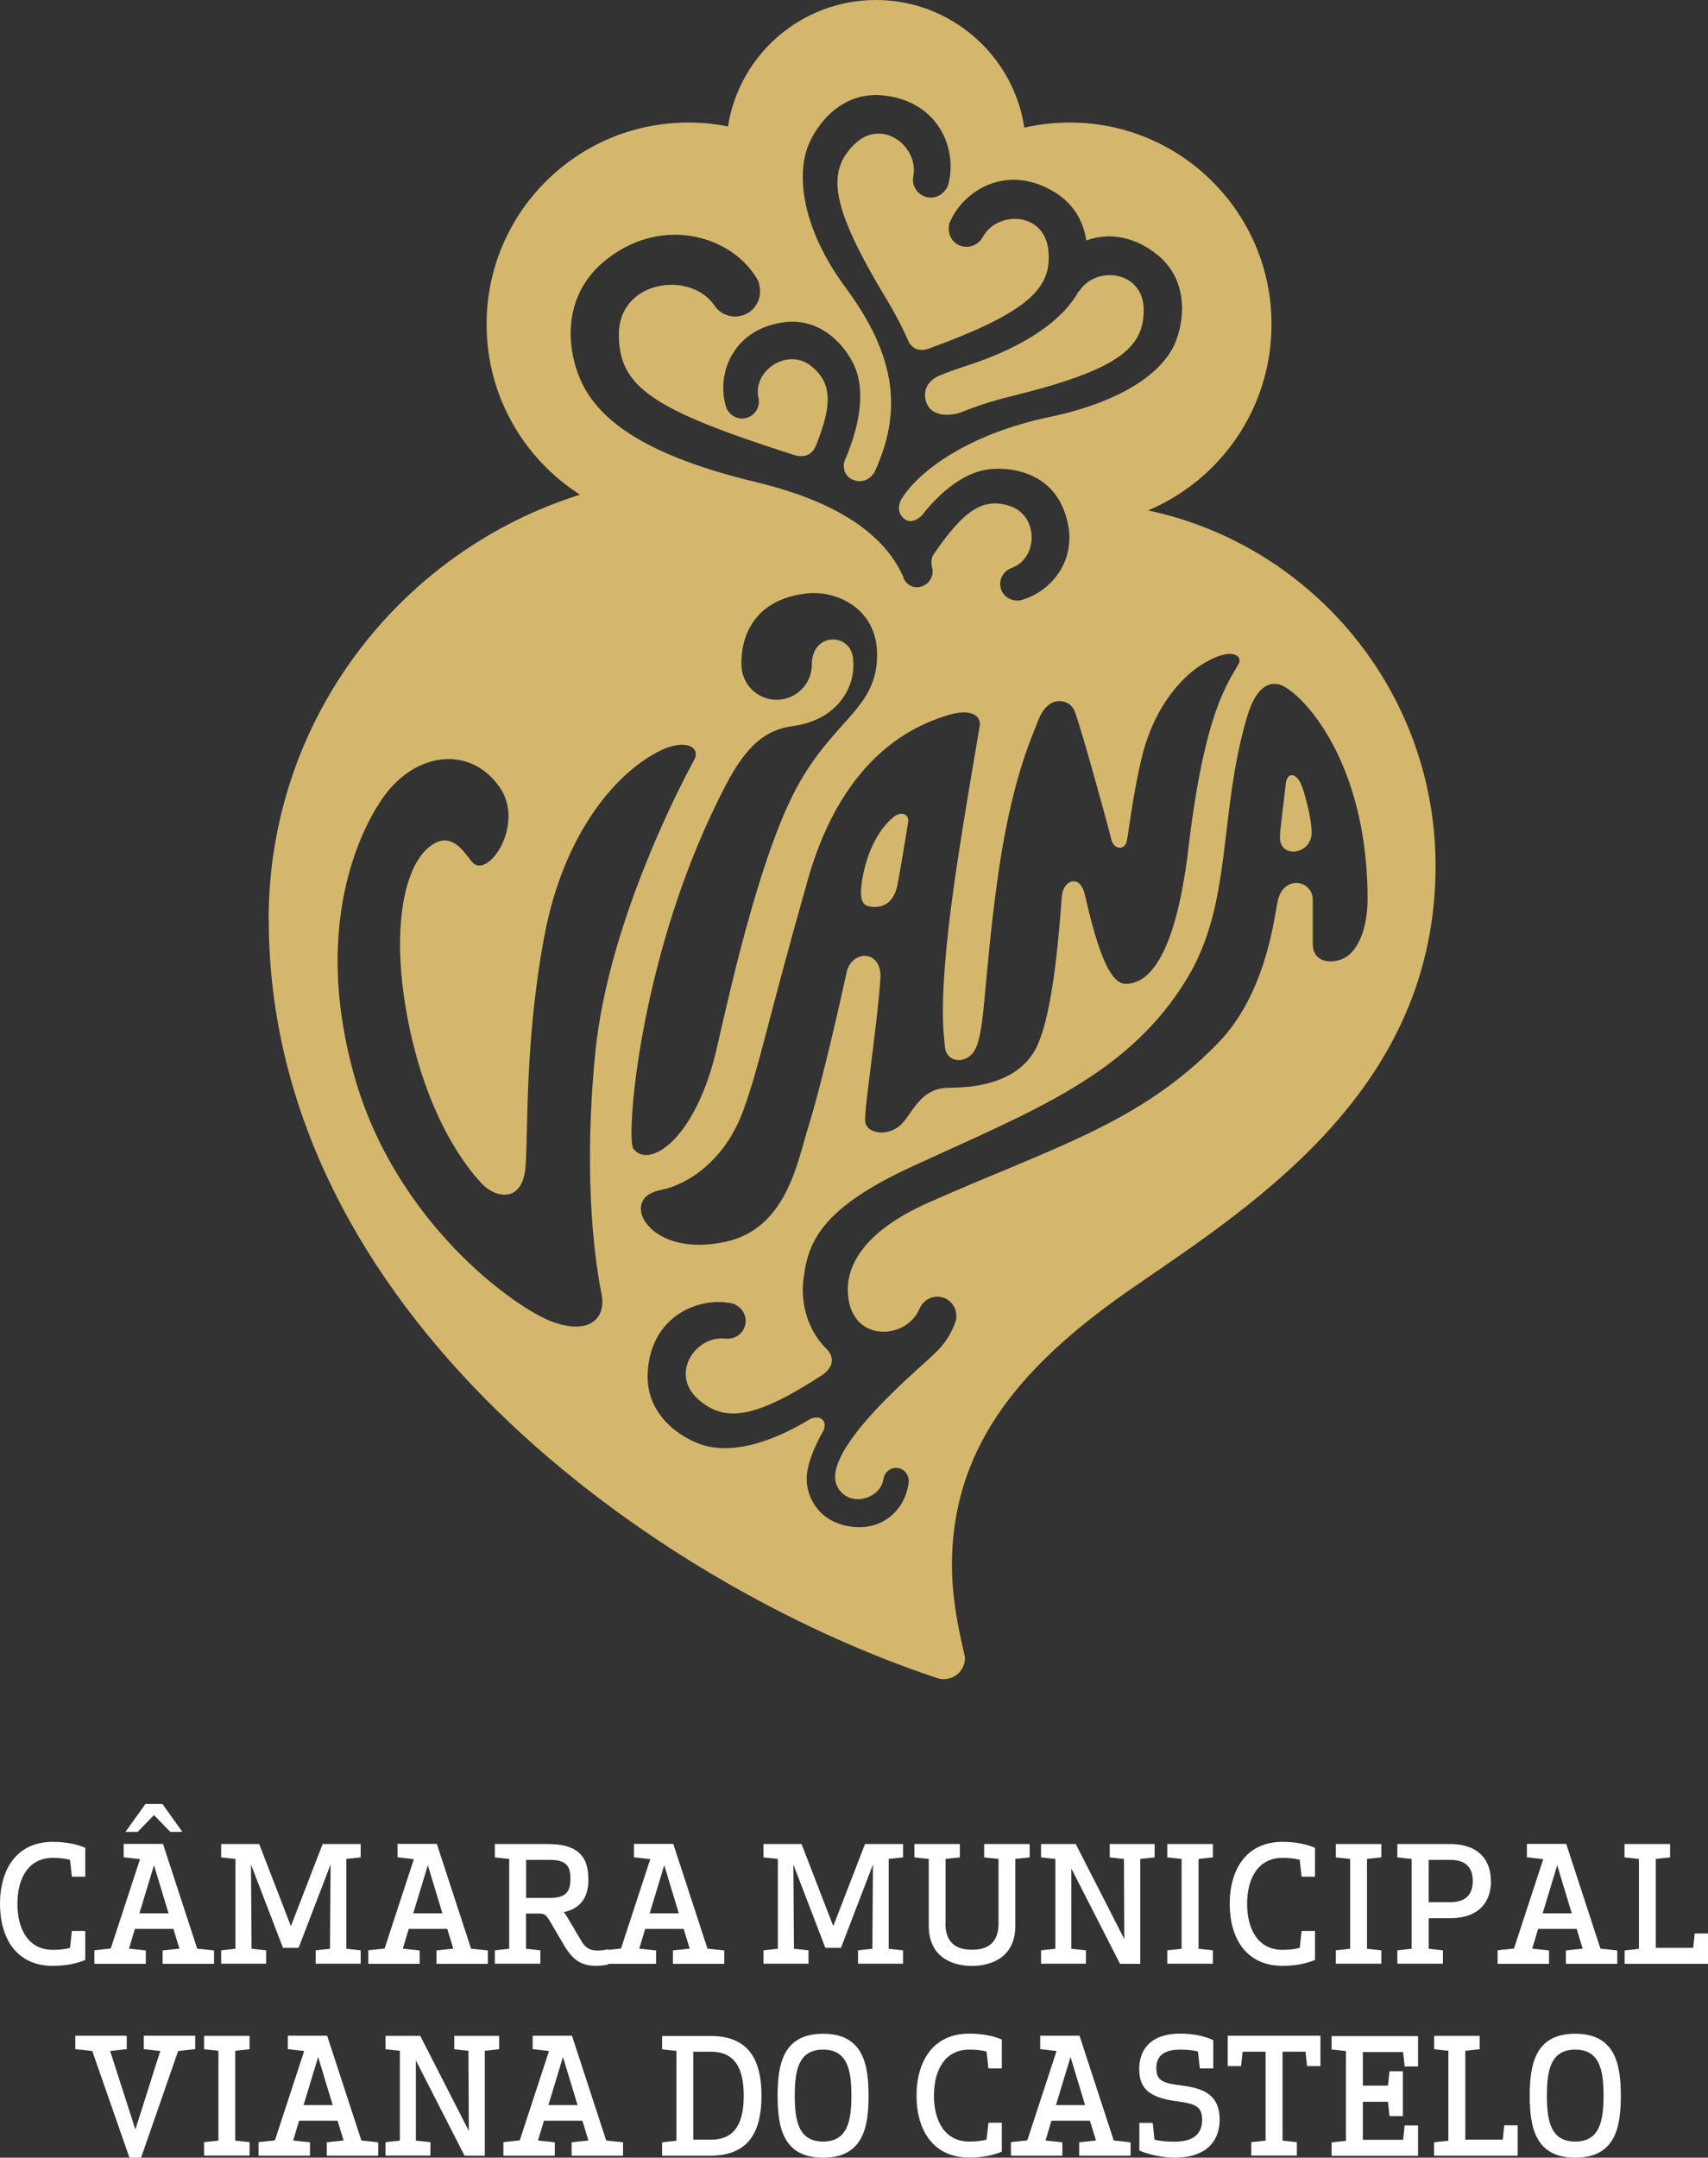
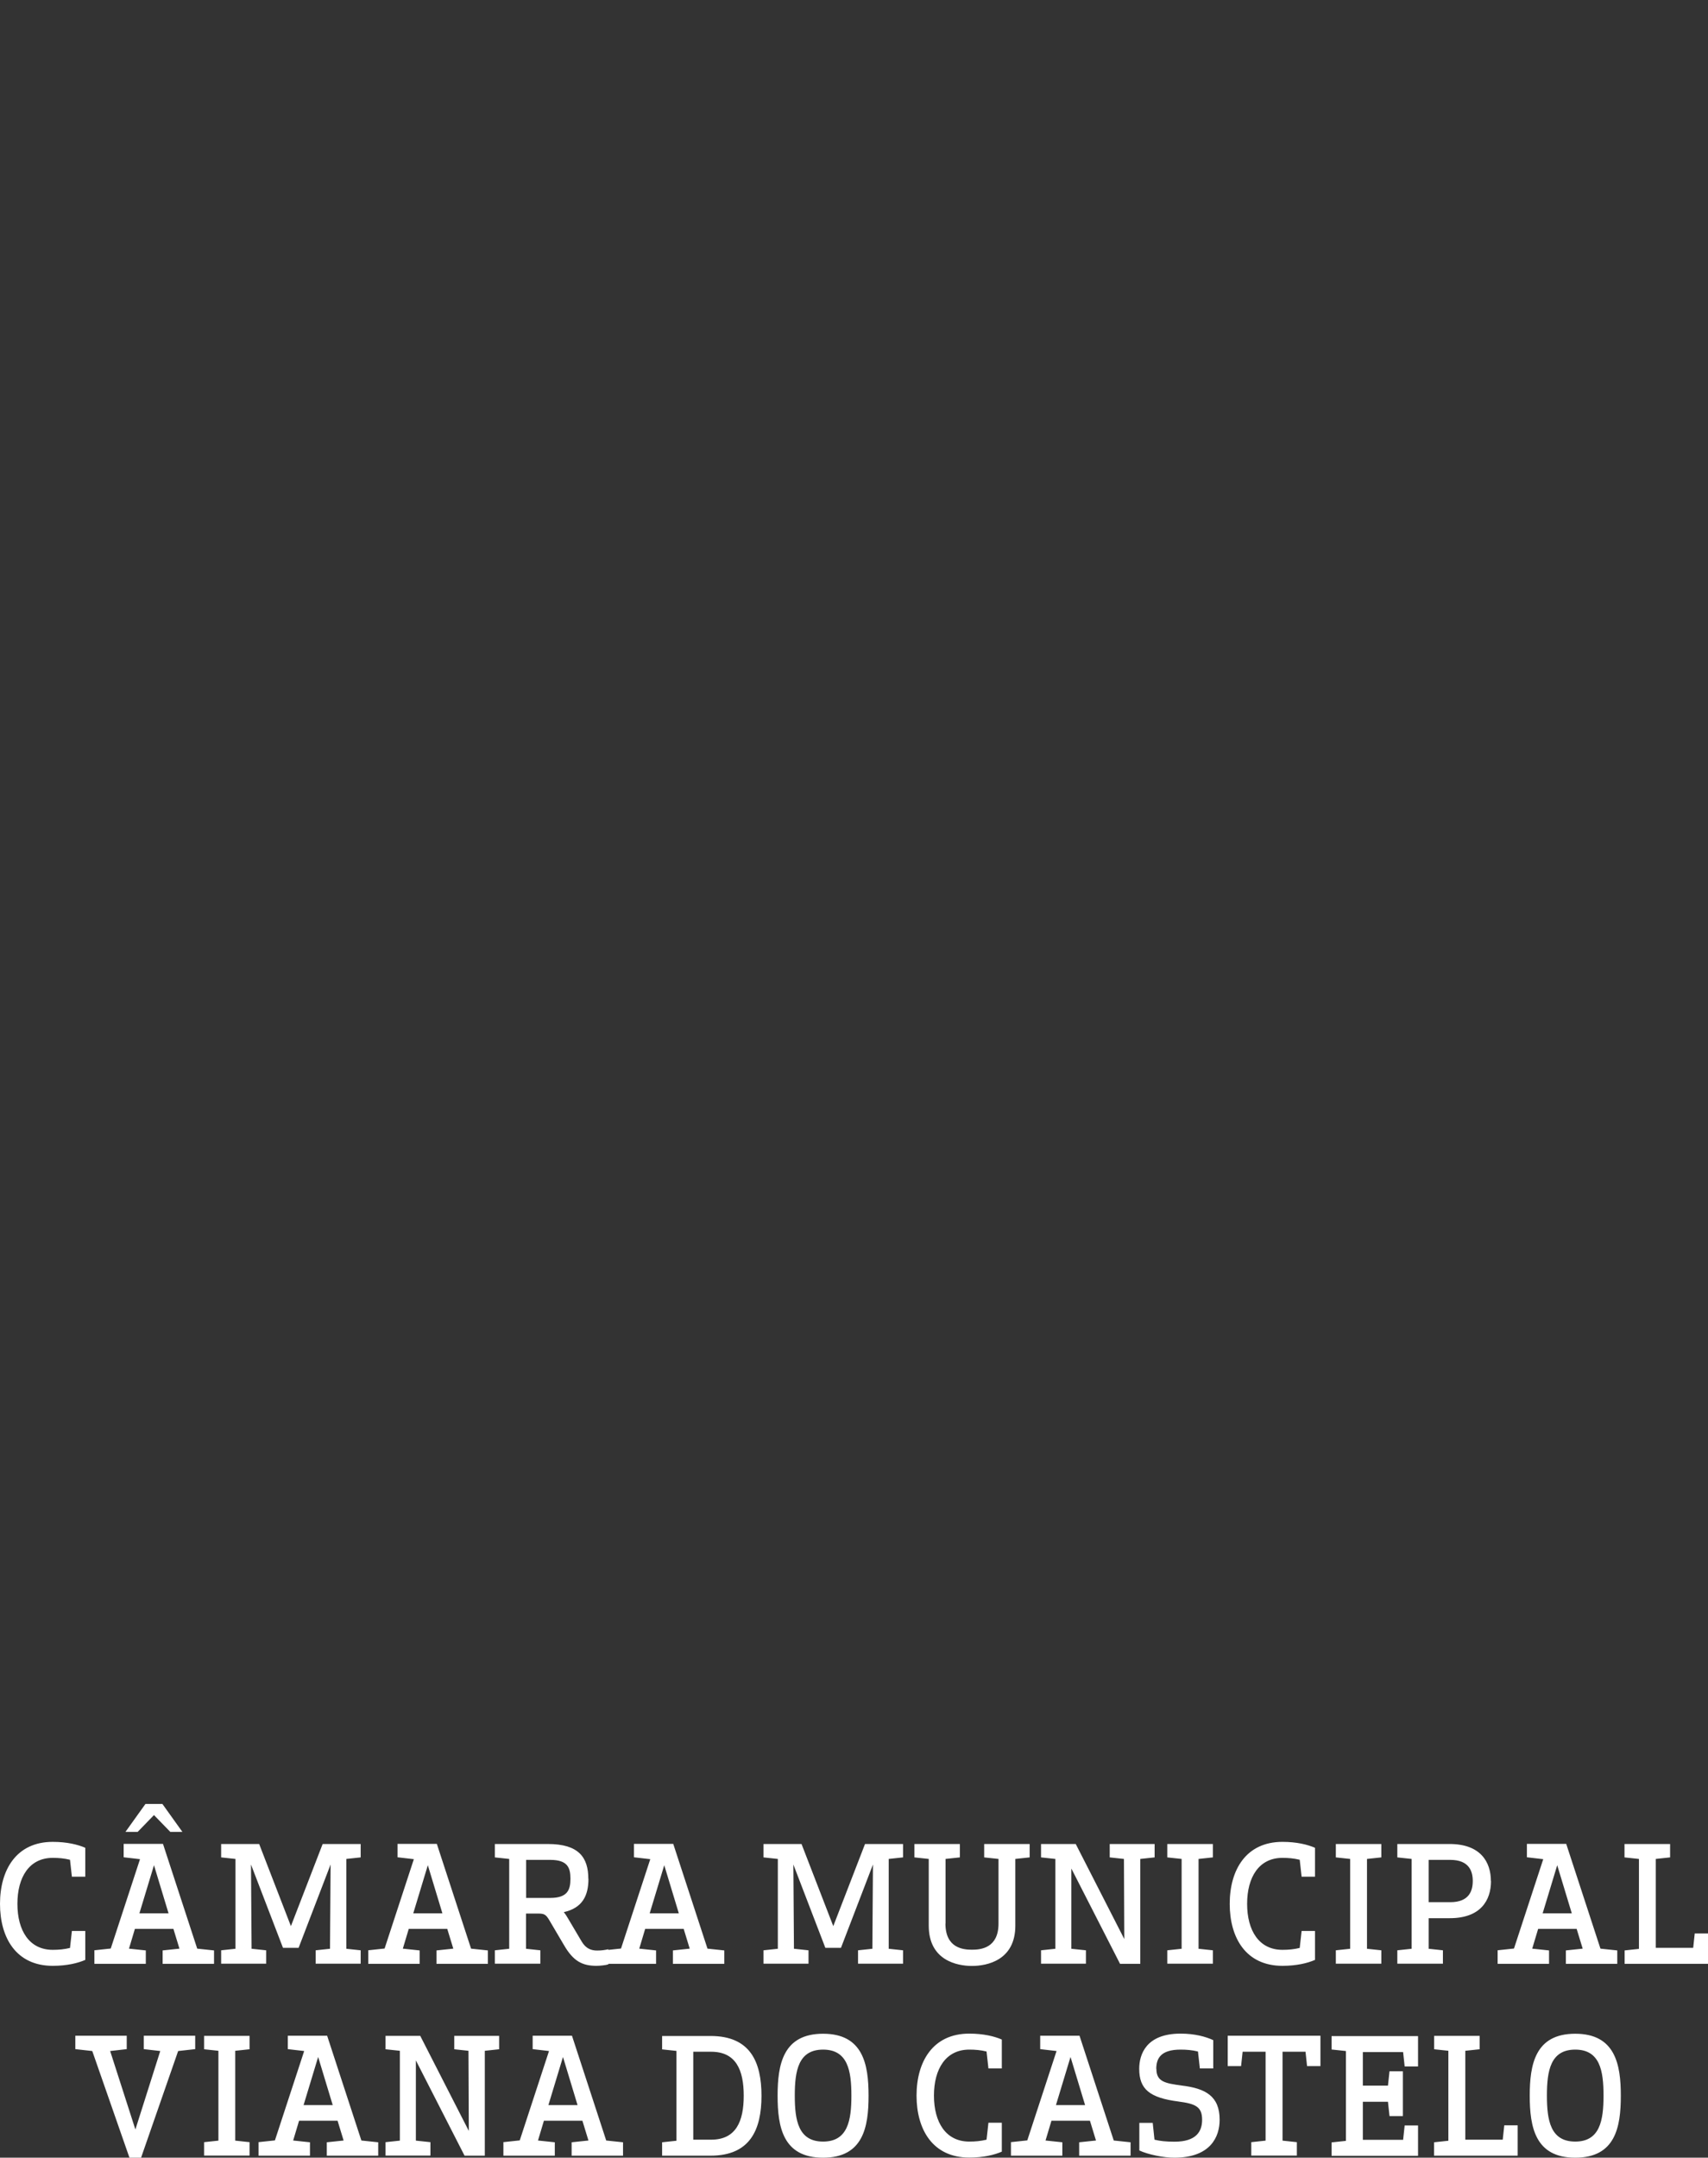
<svg xmlns="http://www.w3.org/2000/svg" id="Camada_2" data-name="Camada 2" viewBox="0 0 144.2 182.07">
  <rect x="0" y="0" width="144.2" height="182.07" fill="#333333" stroke="none" />
  <defs>
    <style>
      .cls-1 {
        fill: #fff;
      }

      .cls-2 {
        fill: #d4b76c;
        fill-rule: evenodd;
      }
    </style>
  </defs>
  <g id="Layer_1" data-name="Layer 1">
-     <path class="cls-2" d="M22.68,77.58c0-16.82,11.05-31.05,26.29-35.84-4.74-3.02-7.89-8.33-7.89-14.37,0-9.41,7.62-17.03,17.03-17.03,1.15,0,2.27.11,3.35.33.95-6.05,6.19-10.67,12.5-10.67s11.61,4.68,12.52,10.77c1.23-.28,2.52-.43,3.84-.43,9.41,0,17.03,7.62,17.03,17.03,0,7.06-4.3,13.12-10.42,15.7,13.86,2.94,24.27,15.26,24.27,30,0,18.78-15.22,28.47-25.4,35.48-8.99,6.19-15.44,13.02-15.43,23.56,0,3.76,1.1,7.47,1.1,7.79,0,.99-.8,1.79-1.79,1.79-.25,0-.49-.05-.7-.14-23.77-7.92-56.29-30.92-56.29-63.97ZM39.81,72.69c-.76-.98-1.79-2.63-3.56-1.23-2.23,1.76-3.32,7.38-1.7,15.16,1.66,7.94,4.89,11.94,6.11,13.24,1.22,1.3,3.48,1.65,3.71-1.43.23-3.08-.07-10.61,1.59-19.45,1.66-8.84,6.22-13.96,9.91-15.7,1.99-.93,3.33-.25,2.72.87-.61,1.12-7.2,13.3-8.33,24.65-1.12,11.36.15,18.52.53,20.42.38,1.91-.89,3.46-4.08,2.34-3.18-1.12-13.33-8.39-16.8-20.78-3.77-13.44,1.08-21.59,2.45-23.51,2.75-3.86,7.35-4.38,9.82-.85,2.22,3.16-1.06,7.96-2.37,6.26ZM66.87,61.28c4.14-.55,5.35-3.63,5.16-5.5,0-2.4-3.49-2.55-3.49.3,0,1.64-1.33,2.97-2.97,2.97s-2.97-1.33-2.97-2.97c0-.19-.37-5.38,5.57-6.01,2.42-.25,5.88,1.23,5.88,5.17,0,4.48-3.46,5.36-6.55,10.79-3.1,5.43-5.61,16.36-6.96,22.32-1.79,7.88-5.79,10.34-7.07,8.57-.65-.9.53-16.88,7.88-30.81,1.68-3.18,3.29-4.53,5.52-4.83ZM79.73,60.44c2.17-.75,3.13-.09,2.98.83-1.07,6.33-1.64,9.68-2.2,13.67-1.38,9.89-.78,12.55-.74,13.33.09,1.46,1.87,1.6,2.57.26.83-1.59.71-5.8,1.85-14.15,1.15-8.42,2.86-12.02,3.49-13.65.86-2.21,2.66-1.73,3.04-.74.52,1.31,2.78,9.51,3.11,10.86.22.88,1.12.88,1.29.17.14-.57.46-3.53,1.19-6.76,1.16-5.13,3.99-7.45,5.07-8.13,2.68-1.7,3.52-.73,3.21-.15-.85,1.59-2.87,3.89-4.25,15.55-1.18,9.98-3.72,11.49-5.31,11.49-1.48,0-2.53-3.57-3.45-7.56-.37-1.61-1.66-1.28-1.9-.06-.12.59-.49,9.17-2.06,12.73-1.57,3.56-5.98,3.64-7.57,3.66-2.47.04-3.02,2.3-4.1,3.21-1.08.91-2.82.67-2.91-.4-.08-1.07,1.05-8.3,1.29-12.02.16-2.47-2.45-2.47-2.86-.5-.22,1.03-2.01,9.14-3.22,12.98-.93,2.98-1.84,8.7-7.12,9.75-4.3.86-6.43-.95-6.9-2.19-.23-.61-.33-1.84,1.58-2.21,2.18-.43,5.41-2.43,6.96-6.76,1.45-4.05,1.62-5.93,5.41-19.35,3.07-10.87,9.37-13.11,11.54-13.86ZM75.42,68.96c-.59.48-2.05,1.97-2.61,5.17-.37,2.15.19,2.3.76,2.38,1.11.14,1.92-.47,2.19-1.81.27-1.34.84-4.88.91-5.32.11-.67-.56-.98-1.26-.42ZM91.04,24.62c-1.25,2.28-4.32,4.6-9.48,6.26-.79.25-1.53.52-2.24.81-.79.34-1.34.98-1.2,1.91.25,1.71,2.25,1.5,3.05,1.18,1.21-.49,2.57-.94,4.12-1.32,9.03-2.22,11.3-4.04,11.27-7.36-.04-3.25-3.98-3.71-5.4-1.59l-.1.1ZM76.28,48.73c-1.29-2.99-4.59-6.16-12.42-8.04-9.24-2.22-13.3-5.15-14.84-8.61-1.07-2.39-1.8-7.1,2.25-10.24,4.85-3.76,10.79-1.82,12.77,1.92.07.27.13.55.13.84,0,1.16-.94,2.11-2.11,2.11-.73,0-1.38-.37-1.75-.94-2.02-2.94-8.01-2.15-8.06,2.39-.05,4.54,2.95,6.44,14.72,10.21,1.26.43,1.75-.37,1.91-.75,1.44-3.54,1.32-5.31-.34-6.69-2.02-1.68-5.03.35-4.5,2.66.09.45-.02.93-.36,1.28-.53.56-1.41.6-1.98.07-.14-.13-.25-.29-.35-.44-.92-2.65.3-6.62,4.72-7.29,3.36-.51,5.43,2.17,6.11,3.77.75,1.78.61,4.47-.85,7.86-.2.42-.13,1.32.69,1.65,1.03.41,1.68-.38,1.84-.7,1.91-4.23,2.42-8.94-2.44-15.48-3.7-4.98-4.18-9.44-3.21-11.96.67-1.75,2.8-4.72,6.44-4.29,4.79.56,6.25,4.79,5.36,7.68-.1.17-.21.34-.36.49-.59.59-1.54.59-2.13,0-.37-.37-.51-.88-.41-1.36.47-2.51-2.65-4.97-4.97-2.7-2.37,2.32-2.05,5.22,2.76,13.17.7,1.16,1.27,2.25,1.72,3.29.53,1.32,1.71.81,1.84.77,8.41-3.07,10.42-5.11,10.04-8.35-.38-3.22-4.35-3.27-5.54-1.02-.25.42-.68.74-1.2.79-.83.09-1.57-.51-1.65-1.34-.02-.21,0-.41.03-.61,1.13-2.81,4.93-5.17,9-2.59,1.64,1.04,2.35,2.55,2.57,4.01,1.74-.63,3.88-.47,5.94,1.16,2.87,2.27,2.28,5.88,1.52,7.59-1.1,2.47-4.54,4.89-10.61,6.16-6.7,1.4-10.98,4.5-12.46,6.93-.19.32-.45,1.15.3,1.69.65.47,1.4-.29,1.44-.34,1.86-2.36,3.77-3.58,5.45-3.85,1.71-.27,5.09.06,6.43,3.18,1.77,4.11-.95,7.24-3.68,7.87-.19,0-.37,0-.56-.06-.75-.2-1.19-.97-.99-1.71.13-.47.48-.82.9-.98,2.24-.77,2.36-4.4-.13-5.23-2.23-.74-3.89.32-6.47,4.13-.23.38-.15.9-.08,1.11.28,1.45-1.71,2.36-2.46.8ZM108.06,70.64c0,1.73,2.29,1.52,2.64,0,.2-.87-.49-3.63-.86-4.48-.36-.85-1.17-1.17-1.3.06-.19,1.79-.48,3.87-.48,4.42ZM69.53,115.94s1.41-.94.24-2.12c-1.87-1.89-2.13-4.3-1.94-5.84.37-3.11,1.39-5.97,9.22-9.57,10.3-4.74,18.25-7.71,23.19-15.88,3.86-6.39,2.6-13.77,5.05-22.06.88-2.96,2.26-3.05,3.18-2.51,2.29,1.35,6.99,7.19,6.99,17.88,0,2.26-.65,4.02-1.65,4.8-.9.71-2.98.84-2.98-1.02v-3.7c0-1.61-2.33-2.11-2.91-.08-.32,1.13-.84,7.82-5.11,12.2-6.63,6.8-13.85,8.75-24.43,13.44-5.53,2.45-7.33,5.58-6.68,8.47.75,3.35,4.93,2.96,5.94.46.21-.47.63-.85,1.17-.96.86-.18,1.7.37,1.89,1.23.05.21.05.43.03.64-.31,1.08-.98,2.15-1.91,2.97-.67.75-9.7,8.06-8.13,11.15.92,1.81,3.65,1.11,3.9-.66.06-.34.27-.65.6-.81.52-.25,1.16-.04,1.41.49.06.13.1.27.12.41-.07,2.12-2,4.59-5.31,3.87-2.51-.55-3.45-2.71-3.29-4.31.1-.96.56-2.25,1.39-3.69.09-.19.23-.6-.04-.91-.36-.42-1.05-.1-1.05-.1-3.78,2.3-6.9,2.87-9.03,2.22-1.78-.54-4.88-2.45-4.71-6.09.22-4.79,4.32-6.53,7.25-5.85.18.09.35.19.51.32.62.54.69,1.49.15,2.11-.34.39-.84.56-1.33.52-2.52-.31-4.74,2.95-2.33,5.1,2.2,1.95,4.71,1.75,10.59-2.1Z" />
    <path class="cls-1" d="M4.45,155.42c1.21,0,2.13.23,2.75.5v2.44h-1.13l-.16-1.43c-.5-.12-.94-.16-1.46-.16-1.98,0-2.98,1.63-2.98,3.88s1,3.88,2.98,3.88c.51,0,.96-.04,1.46-.16l.16-1.43h1.13v2.44c-.62.27-1.54.5-2.75.5-3.08,0-4.45-2.36-4.45-5.23s1.38-5.23,4.45-5.23ZM7.95,164.57l1.4-.15,2.47-7.54-1.38-.16v-1.13h3.32l2.89,8.84,1.42.15v1.13h-4.34v-1.13l1.42-.15-.51-1.67h-3.25l-.5,1.67,1.42.15v1.13h-4.34v-1.13ZM14.38,154.58l-1.38-1.42-1.38,1.42h-1.03l1.69-2.36h1.43l1.69,2.36h-1.03ZM11.78,161.45h2.45l-1.23-4.06-1.23,4.06ZM21.26,164.44l1.21.13v1.13h-3.8v-1.13l1.21-.13v-7.58l-1.21-.13v-1.13h3.21l2.68,6.93,2.68-6.93h3.21v1.13l-1.21.13v7.58l1.21.13v1.13h-3.8v-1.13l1.21-.13.05-7.11-2.7,7.03h-1.32l-2.7-7.03.05,7.11ZM31.07,164.57l1.4-.15,2.47-7.54-1.38-.16v-1.13h3.32l2.89,8.84,1.42.15v1.13h-4.34v-1.13l1.42-.15-.51-1.67h-3.25l-.5,1.67,1.42.15v1.13h-4.34v-1.13ZM34.9,161.45h2.45l-1.23-4.06-1.23,4.06ZM49.68,158.53c0,1.46-.53,2.47-2.08,2.82.11.13.22.3.32.47l1.19,2.01c.36.61.82.76,1.31.76.39,0,.67-.05.94-.11v1.28c-.24.07-.73.12-1,.12-1.21,0-1.96-.4-2.74-1.74l-1.25-2.12c-.27-.46-.43-.54-.85-.55h-1.11v2.97l1.21.13v1.13h-3.84v-1.13l1.21-.13v-7.58l-1.21-.13v-1.13h4.48c2.6,0,3.41,1.13,3.41,2.94ZM44.42,160.15h2.04c1.48,0,1.7-.71,1.7-1.62s-.22-1.59-1.7-1.59h-2.04v3.21ZM51.03,164.57l1.4-.15,2.47-7.54-1.38-.16v-1.13h3.32l2.89,8.84,1.42.15v1.13h-4.34v-1.13l1.42-.15-.51-1.67h-3.25l-.5,1.67,1.42.15v1.13h-4.34v-1.13ZM54.86,161.45h2.45l-1.23-4.06-1.23,4.06ZM67.05,164.44l1.21.13v1.13h-3.8v-1.13l1.21-.13v-7.58l-1.21-.13v-1.13h3.21l2.68,6.93,2.68-6.93h3.21v1.13l-1.21.13v7.58l1.21.13v1.13h-3.8v-1.13l1.21-.13.05-7.11-2.7,7.03h-1.32l-2.7-7.03.05,7.11ZM79.82,162.31c0,2.06,1.47,2.21,2.24,2.21s2.24-.15,2.24-2.21v-5.45l-1.21-.13v-1.13h3.84v1.13l-1.21.13v5.63c0,2.94-2.41,3.4-3.66,3.4s-3.65-.46-3.65-3.4v-5.63l-1.21-.13v-1.13h3.84v1.13l-1.21.13v5.45ZM94.92,163.63l-.03-6.77-1.2-.13v-1.13h3.79v1.13l-1.21.13v8.85h-1.71l-4.11-8.04v6.77s1.23.13,1.23.13v1.13h-3.79v-1.13l1.21-.13v-7.58l-1.21-.13v-1.13h2.93l4.11,8.04ZM101.19,164.44l1.21.13v1.13h-3.85v-1.13l1.21-.13v-7.58l-1.21-.13v-1.13h3.85v1.13l-1.21.13v7.58ZM108.27,155.42c1.21,0,2.13.23,2.75.5v2.44h-1.13l-.16-1.43c-.5-.12-.94-.16-1.46-.16-1.98,0-2.98,1.63-2.98,3.88s1,3.88,2.98,3.88c.51,0,.96-.04,1.46-.16l.16-1.43h1.13v2.44c-.62.27-1.54.5-2.75.5-3.08,0-4.45-2.36-4.45-5.23s1.38-5.23,4.45-5.23ZM115.41,164.44l1.21.13v1.13h-3.84v-1.13l1.21-.13v-7.58l-1.21-.13v-1.13h3.84v1.13l-1.21.13v7.58ZM125.88,158.72c0,1.65-.89,3.14-3.48,3.14h-1.78v2.58l1.2.13v1.13h-3.85v-1.13l1.21-.13v-7.58l-1.21-.13v-1.13h4.42c2.59,0,3.48,1.5,3.48,3.13ZM120.62,160.51h1.82c1.61,0,1.9-.98,1.9-1.79s-.3-1.78-1.9-1.78h-1.82v3.57ZM126.42,164.57l1.4-.15,2.47-7.54-1.38-.16v-1.13h3.32l2.89,8.84,1.42.15v1.13h-4.34v-1.13l1.42-.15-.51-1.67h-3.25l-.5,1.67,1.42.15v1.13h-4.34v-1.13ZM130.25,161.45h2.45l-1.23-4.06-1.23,4.06ZM138.36,156.86l-1.21-.13v-1.13h3.85v1.13l-1.21.13v7.5h3.16l.13-1.21h1.13v2.56h-7.05v-1.13l1.21-.13v-7.58ZM16.48,172.91l-1.44.16-3.13,9h-.98l-3.14-9-1.43-.16v-1.13h4.34v1.13l-1.4.16,2.13,6.62,2.1-6.62-1.39-.16v-1.13h4.34v1.13ZM19.86,180.63l1.21.13v1.13h-3.84v-1.13l1.21-.13v-7.58l-1.21-.13v-1.13h3.84v1.13l-1.21.13v7.58ZM21.81,180.76l1.4-.15,2.47-7.54-1.38-.16v-1.13h3.32l2.89,8.84,1.42.15v1.13h-4.34v-1.13l1.42-.15-.51-1.67h-3.25l-.5,1.67,1.42.15v1.13h-4.34v-1.13ZM25.64,177.63h2.45l-1.23-4.06-1.23,4.06ZM39.58,179.82l-.03-6.77-1.2-.13v-1.13h3.79v1.13l-1.21.13v8.85h-1.71l-4.11-8.04v6.77s1.23.13,1.23.13v1.13h-3.79v-1.13l1.21-.13v-7.58l-1.21-.13v-1.13h2.93l4.11,8.04ZM42.48,180.76l1.4-.15,2.47-7.54-1.38-.16v-1.13h3.32l2.89,8.84,1.42.15v1.13h-4.34v-1.13l1.42-.15-.51-1.67h-3.25l-.5,1.67,1.42.15v1.13h-4.34v-1.13ZM46.31,177.63h2.45l-1.23-4.06-1.23,4.06ZM64.29,176.84c0,2.87-.96,5.06-4.3,5.06h-4.09v-1.13l1.21-.13v-7.58l-1.21-.13v-1.13h4.09c3.35,0,4.3,2.18,4.3,5.06ZM58.53,180.55h1.51c2.1,0,2.75-1.55,2.75-3.71s-.65-3.71-2.75-3.71h-1.51v7.42ZM69.49,182.07c-3.39,0-3.84-2.59-3.84-5.23s.46-5.23,3.84-5.23,3.84,2.59,3.84,5.23-.45,5.23-3.84,5.23ZM69.49,172.95c-2.09,0-2.39,1.79-2.39,3.88s.3,3.88,2.39,3.88,2.39-1.79,2.39-3.88-.3-3.88-2.39-3.88ZM81.83,171.6c1.21,0,2.13.23,2.75.5v2.44h-1.13l-.16-1.43c-.5-.12-.94-.16-1.46-.16-1.98,0-2.98,1.63-2.98,3.88s1,3.88,2.98,3.88c.51,0,.96-.04,1.46-.16l.16-1.43h1.13v2.44c-.62.27-1.54.5-2.75.5-3.08,0-4.45-2.36-4.45-5.23s1.38-5.23,4.45-5.23ZM85.33,180.76l1.4-.15,2.47-7.54-1.38-.16v-1.13h3.32l2.89,8.84,1.42.15v1.13h-4.34v-1.13l1.42-.15-.51-1.67h-3.25l-.5,1.67,1.42.15v1.13h-4.34v-1.13ZM89.16,177.63h2.45l-1.23-4.06-1.23,4.06ZM97.63,174.58c0,1.09.76,1.21,2.12,1.4,2.04.24,3.22.9,3.22,2.89,0,1.43-.76,3.2-3.83,3.2-.92,0-2.23-.27-2.95-.61v-2.33h1.13l.15,1.42c.45.11.94.17,1.69.17,1.81,0,2.33-.84,2.33-1.85,0-1.09-.54-1.35-2-1.54h.01c-2.43-.31-3.32-1.03-3.32-2.76,0-1.21.58-2.97,3.49-2.97,1.21,0,2.13.26,2.76.55v2.39h-1.13l-.16-1.43c-.5-.12-.96-.16-1.47-.16-1.7,0-2.05.77-2.05,1.63ZM111.48,171.78v2.56h-1.13l-.13-1.21h-1.94v7.5l1.21.13v1.13h-3.85v-1.13l1.21-.13v-7.5h-1.94l-.13,1.21h-1.13v-2.56h7.84ZM115.06,173.13v2.86h2.12l.13-1.21h1.13v3.78h-1.13l-.13-1.21h-2.12v3.21h3.4l.13-1.21h1.13v2.56h-7.3v-1.13l1.21-.13v-7.58l-1.21-.13v-1.13h7.3v2.56h-1.13l-.13-1.21h-3.4ZM122.29,173.05l-1.21-.13v-1.13h3.84v1.13l-1.21.13v7.5h3.16l.13-1.21h1.13v2.56h-7.06v-1.13l1.21-.13v-7.58ZM132.99,182.07c-3.38,0-3.84-2.59-3.84-5.23s.46-5.23,3.84-5.23,3.85,2.59,3.85,5.23-.45,5.23-3.85,5.23ZM132.99,172.95c-2.09,0-2.39,1.79-2.39,3.88s.3,3.88,2.39,3.88,2.39-1.79,2.39-3.88-.3-3.88-2.39-3.88Z" />
  </g>
</svg>